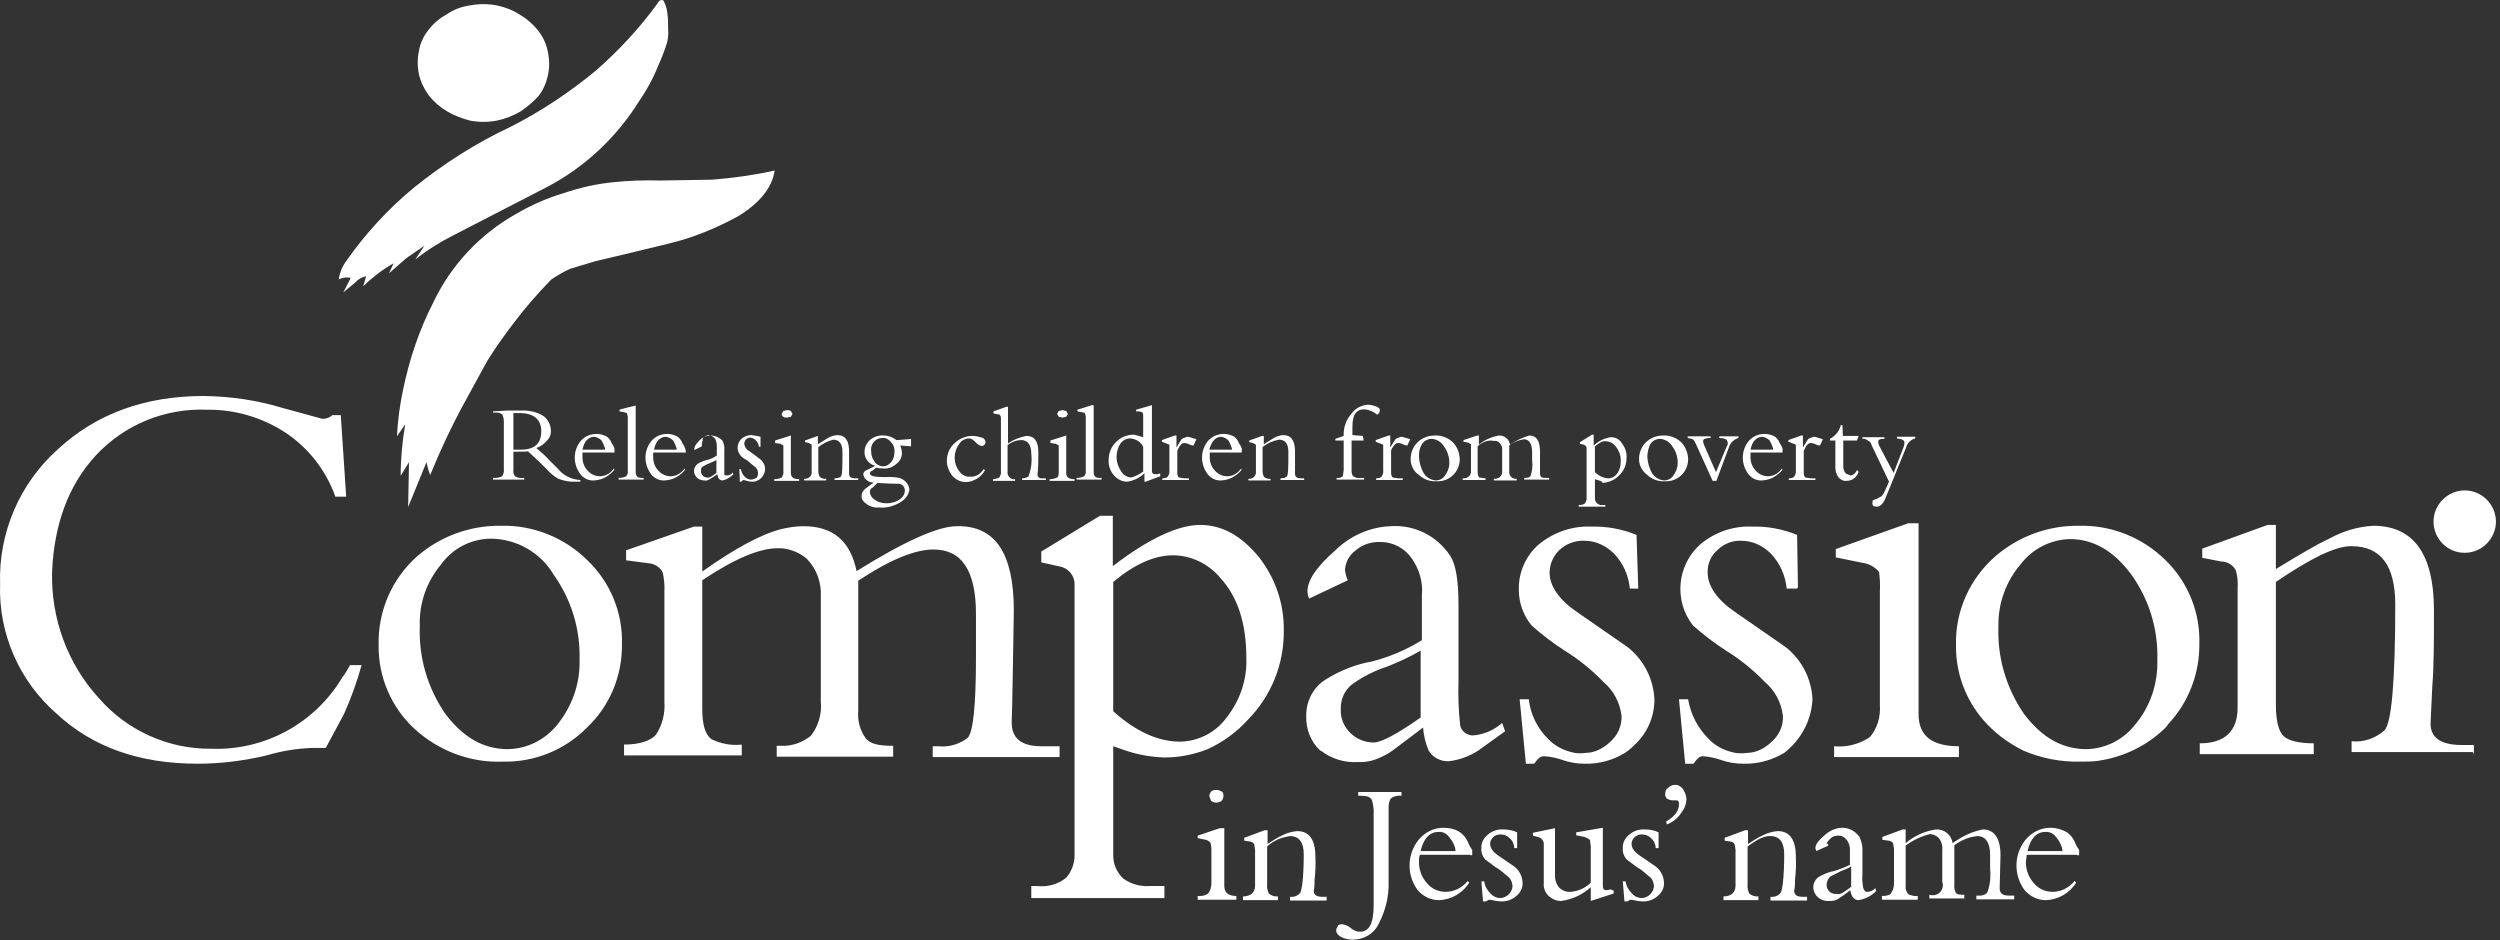
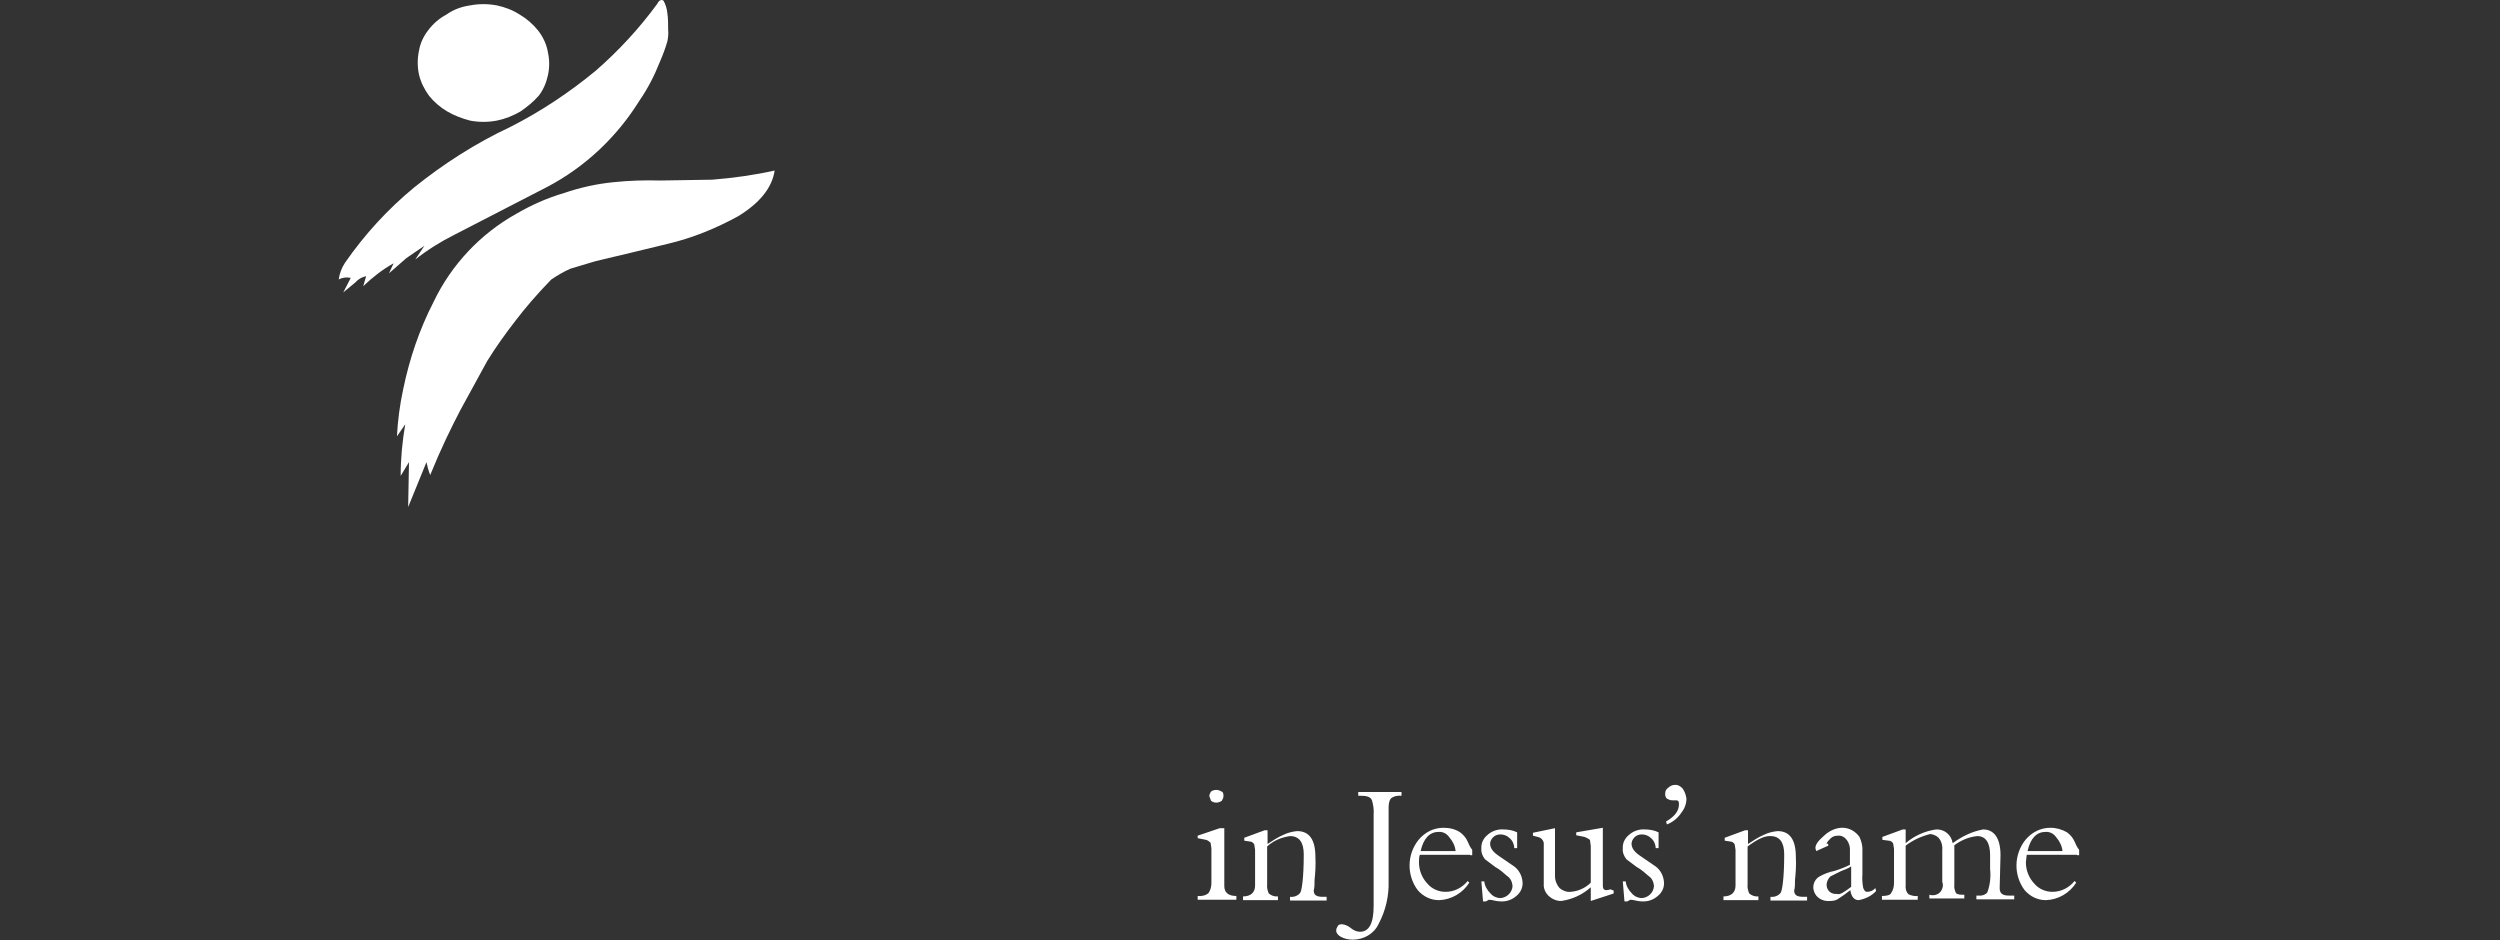
<svg xmlns="http://www.w3.org/2000/svg" width="601" height="226" viewBox="0 0 601 226" fill="none">
  <rect x="0" y="0" width="601" height="226" fill="#333333" stroke="none" />
  <path d="M420.122 203.496V212.596C420.022 213.396 420.222 214.096 420.522 214.796C421.122 215.296 421.922 215.596 422.722 215.496V216.396H414.322V215.496C416.122 215.496 417.222 214.596 417.222 212.896V204.296L417.022 202.996C416.822 202.596 416.422 202.296 415.922 202.296L414.622 202.096V201.396L419.522 199.596H420.222V202.896C421.422 202.096 422.622 201.296 424.022 200.696C425.022 200.196 426.222 199.896 427.322 199.796C430.222 199.796 431.722 201.796 431.722 205.996C431.822 207.796 431.722 209.696 431.522 211.496C431.522 212.396 431.522 213.296 431.322 214.096C431.322 215.196 432.022 215.596 433.522 215.596H434.422V216.496H425.622V215.596C426.522 215.696 427.422 215.396 428.022 214.696C428.422 214.296 428.922 211.196 428.922 205.396C428.922 202.496 427.822 200.996 425.622 200.996C424.322 200.896 422.522 201.696 420.122 203.496ZM439.522 203.296L436.622 204.596L436.422 203.896C436.422 202.996 437.122 202.096 438.622 200.796C439.722 199.796 441.122 199.096 442.622 198.996C444.422 198.896 446.022 199.796 447.022 201.196C447.522 202.296 447.822 203.496 447.722 204.696V210.196C447.622 211.296 447.722 212.396 447.922 213.496C448.122 213.896 448.322 214.396 448.822 214.396C449.622 214.396 450.322 214.096 450.822 213.496L451.022 214.196C449.922 215.396 448.422 216.096 446.822 216.396C445.722 216.396 445.022 215.496 444.822 213.996C443.822 214.796 442.822 215.496 441.722 216.196C441.222 216.496 440.522 216.596 439.922 216.596C438.922 216.696 437.822 216.396 437.022 215.696C436.322 215.096 435.922 214.196 435.922 213.296C435.922 212.196 436.522 211.196 437.422 210.696C438.522 210.096 439.722 209.596 440.922 209.396C442.222 208.996 443.522 208.496 444.722 207.896V204.596C444.822 203.696 444.522 202.696 444.022 201.996C443.522 201.296 442.722 200.796 441.822 200.896C441.122 200.896 440.522 201.096 440.022 201.596C439.622 201.996 439.122 202.496 439.122 202.896C439.522 202.596 439.522 203.096 439.522 203.296ZM445.022 213.196V208.296C444.222 208.796 443.422 209.096 442.622 209.396L440.022 210.696C439.522 211.196 439.222 211.796 439.122 212.496C439.022 213.696 439.822 214.796 441.122 214.896C441.322 214.896 441.422 214.896 441.622 214.896C442.222 215.196 443.322 214.496 445.022 213.196ZM458.122 203.296V212.796C458.022 213.596 458.222 214.396 458.822 214.996C459.522 215.296 460.222 215.496 461.022 215.396V216.296H452.422V215.396C453.522 215.396 454.422 215.196 454.622 214.696C455.122 213.996 455.322 213.096 455.322 212.296V204.096L455.122 202.796C454.922 202.396 454.522 202.096 454.022 202.096L452.522 201.896V201.196L457.422 199.396H458.122V202.696C460.222 200.896 462.722 199.796 465.422 199.396C467.422 199.296 469.122 200.696 469.422 202.696C471.622 201.096 474.022 199.896 476.722 199.396C479.322 199.396 480.922 201.396 480.922 205.596L480.722 213.496C480.722 214.796 481.422 215.296 482.922 215.296H484.222V216.196H475.122V215.296H475.522C476.322 215.396 477.122 215.196 477.722 214.596C478.422 212.796 478.622 210.796 478.422 208.896V205.596C478.422 202.496 477.322 200.996 475.322 200.996C473.322 201.196 471.422 201.996 469.822 203.196V212.696C469.722 213.396 469.922 214.096 470.222 214.696C470.622 215.096 471.322 215.096 472.222 215.096V215.996H463.822V215.096C465.122 215.496 466.522 214.896 466.922 213.596C467.122 213.096 467.122 212.496 466.922 211.996V204.296C467.022 203.296 466.722 202.196 466.022 201.396C465.522 200.896 464.822 200.596 464.022 200.496C461.722 201.096 459.822 201.996 458.122 203.296ZM499.322 205.496H487.222L487.022 207.296C487.022 209.196 487.722 210.996 489.022 212.396C490.122 213.696 491.722 214.396 493.422 214.396C495.522 214.396 497.422 213.396 498.722 211.796L499.122 212.196C497.522 214.696 494.822 216.296 491.822 216.396C489.822 216.396 488.022 215.496 486.722 213.996C484.022 210.396 484.122 205.396 486.922 201.896C488.422 200.096 490.522 198.996 492.922 198.996C494.322 198.996 495.722 199.396 496.922 200.096C497.722 200.696 498.322 201.396 498.722 202.296C499.022 202.996 499.322 203.696 499.822 204.296V205.596H499.322V205.496ZM487.422 204.596H495.822C495.722 203.396 495.122 202.196 494.322 201.296C493.722 200.396 492.722 199.896 491.722 199.996C489.622 199.996 488.122 201.496 487.422 204.596ZM294.322 199.096V212.996C294.322 214.496 295.222 215.396 297.222 215.396V216.296H287.922V215.396C288.822 215.496 289.822 215.296 290.522 214.696C291.022 213.996 291.222 213.096 291.222 212.296V203.896L291.022 202.596C290.722 202.296 290.322 201.996 289.922 201.896L287.922 201.496V200.896L293.222 199.096H294.322ZM290.722 191.396C290.722 190.996 290.922 190.596 291.122 190.296C291.522 189.996 291.922 189.896 292.422 189.896C292.922 189.896 293.322 190.096 293.722 190.296C294.122 190.496 294.122 190.996 294.122 191.396C294.122 191.796 293.922 192.196 293.722 192.496C292.922 193.096 291.822 193.096 291.122 192.496L290.722 191.396ZM304.622 203.496V212.596C304.522 213.396 304.722 214.096 305.022 214.796C305.622 215.296 306.422 215.596 307.222 215.496V216.396H298.822V215.496C300.622 215.496 301.722 214.596 301.722 212.896V204.296L301.522 202.996C301.322 202.596 300.922 202.296 300.422 202.296L299.122 202.096V201.396L304.022 199.596H304.722V202.896C305.922 202.096 307.122 201.296 308.522 200.696C309.522 200.196 310.722 199.896 311.822 199.796C314.722 199.796 316.222 201.796 316.222 205.996C316.322 207.796 316.222 209.696 316.022 211.496C316.022 212.396 316.022 213.296 315.822 214.096C315.822 215.196 316.522 215.596 318.022 215.596H318.922V216.496H310.122V215.596C311.022 215.696 311.922 215.396 312.522 214.696C312.922 214.296 313.422 211.196 313.422 205.396C313.422 202.496 312.322 200.996 310.122 200.996C308.022 201.296 306.122 202.096 304.622 203.496ZM333.822 194.196V211.896C333.922 215.396 333.122 218.896 331.422 222.096C330.322 224.496 327.822 225.896 325.222 225.896C324.222 225.896 323.222 225.696 322.322 225.196C321.622 224.796 321.222 224.296 321.222 223.696C321.222 223.296 321.422 222.896 321.622 222.596C321.822 222.196 322.322 222.196 322.722 222.196C323.422 222.296 324.122 222.596 324.722 223.096C325.322 223.596 326.122 223.996 326.922 223.996C329.122 223.996 330.222 221.996 330.222 217.796V195.696C330.322 194.596 330.122 193.496 329.822 192.396C329.422 191.496 328.522 191.296 326.922 191.296H326.522V190.396H336.922V191.296C336.022 191.196 335.022 191.396 334.322 191.996C333.922 192.596 333.822 193.396 333.822 194.196ZM353.422 205.496H341.322C341.122 206.096 341.122 206.696 341.122 207.296C341.122 209.196 341.822 210.996 343.122 212.396C344.222 213.696 345.822 214.396 347.522 214.396C349.622 214.396 351.522 213.396 352.822 211.796L353.222 212.196C351.622 214.696 348.922 216.296 345.922 216.396C343.922 216.396 342.122 215.496 340.822 213.996C338.122 210.396 338.222 205.396 341.022 201.896C342.522 200.096 344.622 198.996 347.022 198.996C348.422 198.996 349.822 199.296 351.022 200.096C351.822 200.696 352.422 201.396 352.822 202.296C353.122 202.996 353.422 203.696 353.922 204.296V205.596H353.422V205.496ZM341.522 204.596H349.922C349.822 203.396 349.222 202.196 348.422 201.296C347.822 200.396 346.822 199.896 345.822 199.996C343.722 199.996 342.222 201.496 341.522 204.596ZM356.122 211.896H356.822C356.922 212.996 357.522 213.996 358.322 214.796C358.922 215.496 359.822 215.896 360.722 215.896C362.222 215.796 363.522 214.596 363.622 212.996C363.522 211.996 363.122 211.096 362.322 210.596C361.422 209.796 360.522 208.996 359.422 208.396L357.022 206.596C356.422 205.896 356.022 204.896 356.122 203.996C356.022 202.696 356.622 201.496 357.622 200.696C358.622 199.796 360.022 199.296 361.422 199.396C362.522 199.396 363.722 199.596 364.722 200.096V203.896H364.022C364.022 202.996 363.622 202.096 362.922 201.496C362.322 200.896 361.522 200.596 360.722 200.596C360.022 200.596 359.422 200.796 358.922 201.296C358.522 201.696 358.222 202.296 358.222 202.796C358.222 203.896 358.922 204.796 360.222 205.696L364.022 208.296C365.222 209.196 365.922 210.596 366.022 212.096C366.122 213.396 365.522 214.596 364.522 215.396C363.522 216.296 362.122 216.796 360.722 216.696C360.222 216.696 359.722 216.596 359.222 216.496C358.822 216.396 358.322 216.296 357.922 216.296L357.222 216.696H356.522L356.122 211.896ZM387.922 214.096V214.796L382.422 216.596V213.296C380.422 215.096 378.022 216.196 375.322 216.596C374.222 216.596 373.222 216.196 372.422 215.496C371.522 214.696 371.022 213.596 371.122 212.396V203.096C371.222 202.296 370.722 201.596 370.022 201.296L368.522 200.896V200.196L373.822 199.096V210.596C373.822 211.696 374.222 212.696 374.922 213.496C375.622 214.096 376.622 214.496 377.522 214.396C379.322 214.296 381.122 213.496 382.422 212.196V203.396L382.222 201.896C381.822 201.596 381.422 201.396 380.922 201.196L378.922 200.796V200.096L385.322 198.996V212.896C385.322 213.596 385.522 213.996 386.222 213.996C386.522 213.996 386.822 213.896 387.122 213.796L387.922 214.096ZM390.122 211.896H390.822C390.922 212.996 391.522 213.996 392.322 214.796C392.922 215.496 393.822 215.896 394.722 215.896C396.222 215.796 397.522 214.596 397.622 212.996C397.522 211.996 397.122 211.096 396.322 210.596C395.422 209.796 394.522 208.996 393.422 208.396L391.022 206.596C390.422 205.896 390.022 204.896 390.122 203.996C390.022 202.696 390.622 201.496 391.622 200.696C392.622 199.796 394.022 199.296 395.422 199.396C396.522 199.396 397.722 199.596 398.722 200.096V203.896H398.022C398.022 202.996 397.622 202.096 396.922 201.496C396.322 200.896 395.522 200.596 394.722 200.596C394.022 200.596 393.422 200.796 392.922 201.296C392.522 201.696 392.222 202.296 392.222 202.796C392.222 203.896 392.922 204.796 394.222 205.696L398.022 208.296C399.222 209.196 399.922 210.596 400.022 212.096C400.122 213.396 399.522 214.596 398.522 215.396C397.522 216.296 396.122 216.796 394.722 216.696C394.222 216.696 393.722 216.596 393.222 216.496C392.822 216.396 392.322 216.296 391.922 216.296L391.222 216.696H390.522L390.122 211.896ZM400.722 198.196L400.522 197.496C402.722 196.196 403.622 194.896 403.622 193.296C403.622 192.596 403.422 192.396 402.922 192.396H402.022C401.522 192.396 401.122 192.196 400.722 191.996C400.422 191.696 400.222 191.196 400.322 190.696C400.322 190.196 400.522 189.696 401.022 189.396C401.422 188.996 402.022 188.696 402.522 188.696C403.322 188.596 404.022 188.996 404.522 189.596C405.022 190.296 405.322 191.196 405.422 191.996C405.422 193.296 404.922 194.496 404.122 195.496C403.222 196.796 402.022 197.696 400.722 198.196ZM124.122 51.396C115.522 56.196 108.522 63.596 104.222 72.597C100.822 79.197 98.422 86.296 96.922 93.597C96.122 97.296 95.622 101.096 95.422 104.896L97.422 101.996C96.722 106.096 96.322 110.196 96.322 114.396L98.322 111.096L98.122 121.896L102.522 111.096C102.722 112.096 103.022 113.196 103.422 114.196C106.022 107.796 108.522 102.696 110.722 98.496L117.122 86.796C119.222 83.396 121.522 80.197 123.922 77.097C126.122 74.197 129.022 70.796 132.522 67.196C134.022 66.196 135.522 65.296 137.122 64.597L143.122 62.796L151.522 60.796L160.622 58.596C166.522 57.197 172.122 54.896 177.422 51.996C182.522 48.896 185.622 45.196 186.222 40.996C181.322 42.096 176.222 42.796 171.222 43.196L158.822 43.396C155.022 43.296 151.322 43.396 147.522 43.796C143.422 44.196 139.422 45.096 135.622 46.396C131.522 47.596 127.722 49.296 124.122 51.396ZM102.022 59.096L99.822 62.396C102.722 60.096 105.922 58.096 109.322 56.396L131.622 44.896C140.722 40.096 148.322 32.896 153.722 24.196C155.722 21.296 157.322 18.196 158.622 14.896C159.322 13.296 159.922 11.696 160.422 9.996C160.622 9.096 160.722 8.096 160.622 7.096C160.622 5.796 160.622 4.396 160.422 3.096C160.322 2.096 160.022 1.096 159.522 0.196C159.122 -0.204 158.422 -0.004 158.022 0.896C153.722 6.796 148.722 12.196 143.222 16.996C136.922 22.196 130.022 26.796 122.722 30.496C114.422 34.396 106.722 39.296 99.522 45.096C93.222 50.296 87.622 56.396 82.922 63.196C82.122 64.396 81.622 65.796 81.422 67.196C82.322 66.696 83.322 66.596 84.322 66.796L82.522 70.296L85.422 67.896C86.122 67.096 87.022 66.596 88.022 66.396L87.322 68.796C89.522 66.696 91.922 64.796 94.622 63.296L93.522 65.696L97.522 62.196C97.422 62.196 102.022 59.096 102.022 59.096ZM102.922 7.296C101.822 8.696 101.022 10.396 100.722 12.196C100.322 14.096 100.322 16.096 100.722 17.896C101.122 19.696 102.022 21.496 103.122 22.996C104.322 24.496 105.822 25.796 107.522 26.796C109.222 27.796 111.122 28.496 113.022 28.996C115.122 29.396 117.322 29.396 119.422 28.996C121.422 28.596 123.422 27.796 125.122 26.796C126.722 25.696 128.222 24.496 129.522 22.996C130.622 21.596 131.322 19.896 131.722 18.096C132.122 16.296 132.122 14.396 131.722 12.596C131.422 10.696 130.522 8.796 129.322 7.296C128.122 5.796 126.622 4.496 124.922 3.496C123.222 2.396 121.322 1.696 119.422 1.296C117.322 0.896 115.122 0.896 113.022 1.296C110.922 1.596 109.022 2.296 107.322 3.496C105.622 4.396 104.122 5.696 102.922 7.296Z" fill="white" />
-   <path d="M123.422 108.596V112.996C123.322 113.596 123.522 114.096 123.822 114.496C124.322 114.796 124.922 114.996 125.622 114.896H126.022V115.296H118.522V114.896H118.922C119.522 114.896 120.122 114.796 120.722 114.496C121.022 113.996 121.222 113.396 121.122 112.696V101.396C121.122 100.796 121.022 100.196 120.722 99.597C120.222 99.296 119.722 99.096 119.222 99.196H118.522V98.896L121.822 98.696H125.122C127.022 98.596 129.022 98.996 130.622 99.996C131.722 100.796 132.322 101.996 132.422 103.296C132.522 104.296 132.222 105.196 131.522 105.896C130.822 106.696 129.922 107.396 128.922 107.696C130.022 108.596 131.022 109.496 132.022 110.596L134.222 112.796C135.522 114.396 137.522 115.296 139.522 115.396V115.796H138.422C137.022 115.896 135.522 115.596 134.222 115.096C133.122 114.496 132.122 113.596 131.322 112.696L129.522 110.896L126.922 108.496C126.922 108.596 123.422 108.596 123.422 108.596ZM123.422 99.296V108.096H125.222C128.522 108.096 130.122 106.596 130.122 103.696C130.122 100.796 128.322 99.296 124.822 99.296H123.422ZM147.722 108.796H140.022V109.896C140.022 111.096 140.422 112.296 141.322 113.196C142.022 113.996 143.122 114.496 144.222 114.496C145.522 114.496 146.722 113.796 147.522 112.696L147.722 112.896C146.522 114.396 144.822 115.396 142.822 115.496C141.522 115.596 140.322 114.996 139.522 113.996C137.722 111.596 137.722 108.396 139.522 106.096C141.122 104.196 143.822 103.796 145.922 104.996C146.422 105.396 146.822 105.896 147.022 106.496C147.322 106.896 147.522 107.296 147.722 107.796C147.722 107.896 147.722 108.796 147.722 108.796ZM140.022 108.096H145.522C145.322 107.296 145.022 106.596 144.622 105.896C144.122 105.396 143.522 105.096 142.822 104.996C141.322 105.096 140.422 106.196 140.022 108.096ZM152.822 97.496V113.396C152.822 114.496 153.222 114.896 154.322 114.896H154.722V115.296H148.722V114.896C149.322 114.896 149.922 114.796 150.522 114.496C150.822 114.096 151.022 113.696 150.922 113.196V100.196L150.722 99.296L150.022 99.097L148.922 98.896V98.496C149.022 98.396 152.822 97.496 152.822 97.496ZM164.922 108.796H157.022V109.896C157.022 111.096 157.422 112.296 158.322 113.196C159.022 113.996 160.122 114.496 161.222 114.496C162.522 114.496 163.722 113.796 164.522 112.696L164.722 112.896C163.522 114.396 161.822 115.396 159.822 115.496C158.522 115.596 157.322 114.996 156.522 113.996C154.722 111.596 154.722 108.396 156.522 106.096C158.122 104.196 160.822 103.796 162.922 104.996C163.422 105.396 163.822 105.896 164.022 106.496C164.322 106.896 164.522 107.296 164.722 107.796C164.722 107.896 164.922 108.796 164.922 108.796ZM157.222 108.096H162.722C162.522 107.296 162.222 106.596 161.822 105.896C161.322 105.396 160.722 105.096 160.022 104.996C158.522 105.096 157.622 106.196 157.222 108.096ZM168.722 107.296L166.922 108.196V107.796C166.922 107.396 167.322 106.696 168.222 105.796C168.922 105.096 169.822 104.696 170.822 104.696C171.922 104.696 173.022 105.196 173.722 105.996C174.022 106.696 174.222 107.396 174.122 108.196V113.896C174.122 114.296 174.322 114.296 174.822 114.296C175.322 114.296 175.822 113.996 176.122 113.596L176.322 113.996C175.622 114.696 174.722 115.296 173.722 115.496C173.022 115.496 172.622 115.096 172.422 113.996C171.822 114.496 171.122 114.896 170.422 115.296C170.122 115.496 169.722 115.596 169.322 115.496C168.622 115.496 168.022 115.296 167.522 114.796C166.622 113.896 166.622 112.496 167.522 111.696C167.622 111.596 167.622 111.596 167.722 111.496C168.422 111.096 169.122 110.796 169.922 110.596C170.822 110.396 171.622 109.996 172.322 109.496V107.296C172.322 106.696 172.222 106.096 171.922 105.496C171.522 104.996 171.022 104.696 170.422 104.596C170.022 104.596 169.622 104.796 169.322 104.996C169.022 105.196 168.822 105.496 168.922 105.896C168.722 106.496 168.722 106.896 168.722 107.296ZM172.222 113.696V110.596C171.722 110.896 171.222 111.096 170.722 111.296C170.122 111.496 169.522 111.796 168.922 112.196C168.522 112.396 168.522 112.896 168.522 113.296C168.522 114.196 169.222 114.796 170.022 114.796C170.422 114.996 171.122 114.496 172.222 113.696ZM177.722 112.796H178.122C178.222 113.496 178.522 114.096 179.022 114.596C179.422 114.996 180.022 115.296 180.522 115.296C181.022 115.296 181.422 115.096 181.822 114.896C182.222 114.496 182.222 114.196 182.222 113.596C182.222 112.996 181.822 112.396 181.322 112.096L179.522 110.596C178.922 110.296 178.422 109.996 178.022 109.496C177.622 108.996 177.322 108.396 177.322 107.696C177.322 106.896 177.622 106.096 178.222 105.496C178.922 104.896 179.722 104.596 180.622 104.596C181.422 104.696 182.122 104.796 182.822 104.996V107.396H182.422C182.422 106.796 182.122 106.296 181.722 105.896C181.422 105.496 180.922 105.296 180.422 105.196C179.522 105.196 178.922 105.896 178.922 106.696C179.022 107.496 179.522 108.196 180.222 108.496L182.622 110.296C183.422 110.896 183.922 111.796 183.922 112.696C183.922 113.496 183.622 114.296 183.022 114.896C182.422 115.496 181.522 115.896 180.622 115.796C180.222 115.796 179.822 115.696 179.522 115.596C179.222 115.496 178.922 115.396 178.622 115.396L178.222 115.796H177.822C177.922 115.596 177.722 112.796 177.722 112.796ZM190.122 104.596V113.696C190.122 114.796 190.822 115.196 192.122 115.196V115.596H186.122V115.196C186.722 115.196 187.322 115.096 187.922 114.796C188.222 114.296 188.422 113.796 188.322 113.296V107.096L187.622 106.696L186.322 106.496V105.896L189.822 104.796H190.022V104.596H190.122ZM187.922 99.496L188.322 98.796L189.222 98.597C189.522 98.597 189.822 98.596 190.122 98.796L190.522 99.496L190.122 100.196L189.222 100.396C188.922 100.396 188.622 100.396 188.322 100.196C187.922 99.996 187.922 99.796 187.922 99.496ZM196.722 107.496V113.196C196.722 113.696 196.822 114.296 197.122 114.696C197.522 114.996 198.122 115.196 198.622 115.096V115.496H193.322V115.096C194.122 115.196 194.922 114.696 195.122 113.796C195.122 113.596 195.122 113.496 195.122 113.296V106.896L194.422 106.496L193.522 106.296V105.896L196.622 104.796V106.796L199.022 105.296C199.722 104.896 200.422 104.696 201.222 104.596C203.222 104.596 204.122 105.896 204.122 108.596V113.896C204.122 114.596 204.522 114.996 205.622 114.996H206.322V115.396H200.622V114.996C201.122 114.996 201.722 114.896 202.122 114.596C202.522 114.196 202.522 112.196 202.522 108.596C202.522 106.796 201.822 105.696 200.322 105.696C199.122 105.996 197.822 106.596 196.722 107.496ZM219.022 105.496V107.296L216.422 107.096C216.622 107.696 216.822 108.296 216.822 108.896C216.822 109.996 216.322 110.896 215.522 111.496C214.522 112.396 213.322 112.796 212.022 112.596C211.522 112.596 211.122 112.596 210.722 112.396C210.422 112.596 210.122 112.796 209.822 113.096C209.422 113.196 209.122 113.496 209.122 113.796C209.122 114.496 210.422 114.696 212.922 114.696C214.022 114.596 215.122 114.696 216.222 114.896C216.822 115.096 217.322 115.396 217.722 115.796C218.222 116.296 218.522 116.896 218.622 117.596C218.522 118.796 217.822 119.796 216.822 120.496C215.222 121.596 213.222 122.196 211.322 121.996C210.222 122.096 209.122 121.796 208.222 121.096C207.622 120.696 207.122 120.096 207.122 119.296C207.122 118.596 207.422 117.996 208.022 117.496L210.022 115.996C209.322 115.996 208.722 115.796 208.222 115.296C207.822 114.996 207.622 114.496 207.522 113.996C207.522 113.596 207.922 113.096 208.622 112.896L210.422 111.996C208.922 111.596 207.822 110.296 207.822 108.696C207.822 107.596 208.322 106.496 209.122 105.796C210.022 104.996 211.222 104.596 212.422 104.696C213.522 104.696 214.622 105.096 215.522 105.796C216.622 105.696 217.822 105.696 219.022 105.496ZM215.022 108.796C215.122 107.796 214.822 106.896 214.122 106.196C213.622 105.596 212.922 105.196 212.122 105.296C211.422 105.296 210.822 105.496 210.322 105.996C209.622 106.596 209.322 107.496 209.422 108.396C209.422 109.296 209.622 110.096 210.122 110.796C210.522 111.596 211.422 112.096 212.322 112.096C213.022 112.096 213.622 111.796 214.122 111.196C214.722 110.596 215.022 109.696 215.022 108.796ZM209.122 118.296C209.122 118.996 209.622 119.696 210.222 120.096C211.022 120.696 212.022 120.996 213.122 120.996C214.222 120.996 215.322 120.696 216.222 120.096C217.022 119.596 217.522 118.796 217.522 117.896C217.522 116.996 216.822 116.296 216.022 116.296C215.922 116.296 215.822 116.296 215.822 116.296C214.222 116.296 212.622 116.196 210.922 116.096L209.822 117.196C209.322 117.396 209.122 117.796 209.122 118.296ZM236.422 112.796L236.822 112.996C235.922 114.696 234.122 115.796 232.222 115.896C230.822 115.896 229.522 115.196 228.722 114.096C228.022 113.096 227.622 111.996 227.622 110.796C227.622 109.196 228.222 107.696 229.422 106.596C230.622 105.396 232.222 104.796 233.822 104.796C234.622 104.796 235.322 104.996 236.022 105.196C236.522 105.296 236.922 105.796 236.922 106.296C236.922 106.796 236.522 107.196 236.022 107.196C235.622 107.196 235.122 106.996 234.522 106.296C233.822 105.596 233.422 105.396 233.022 105.396C232.022 105.396 231.122 105.896 230.622 106.696C229.122 108.696 229.122 111.396 230.622 113.296C231.222 114.196 232.222 114.696 233.222 114.596C234.522 114.696 235.722 113.996 236.422 112.796ZM242.222 106.996V113.396C242.122 114.196 242.622 114.996 243.522 115.196C243.722 115.196 243.822 115.196 244.022 115.196V115.596H238.722V115.196C239.222 115.196 239.822 114.996 240.222 114.796C240.522 114.296 240.722 113.796 240.622 113.296V100.496C240.622 100.096 240.422 99.597 239.922 99.597L238.822 99.396V98.896L241.922 97.796H242.322V106.596C243.622 105.696 245.122 105.096 246.722 104.796C248.722 104.796 249.622 106.096 249.622 108.796C249.622 110.596 249.622 112.296 249.422 114.096C249.422 114.496 249.622 114.796 250.122 114.996H251.422V115.396H245.722V114.996C246.222 114.996 246.822 114.796 247.222 114.596C247.922 112.796 248.122 110.896 247.922 109.096C247.922 106.896 247.022 105.796 245.522 105.796C244.322 105.796 243.122 106.296 242.222 106.996ZM256.322 104.596V113.696C256.322 114.796 257.022 115.196 258.322 115.196V115.596H252.322V115.196C252.922 115.196 253.522 115.096 254.122 114.796C254.522 114.596 254.522 113.896 254.522 113.296V107.096L253.822 106.696L252.522 106.496V105.896L256.022 104.796H256.222V104.596H256.322ZM254.122 99.496L254.522 98.796L255.422 98.597L256.322 98.796L256.722 99.496L256.322 100.196L255.422 100.396L254.522 100.196L254.122 99.496ZM262.922 97.496V113.396C262.922 114.496 263.322 114.896 264.422 114.896H264.822V115.296H258.822V114.896C259.422 114.896 260.022 114.796 260.622 114.496C260.922 114.096 261.122 113.696 261.022 113.196V100.196L260.822 99.296L260.122 99.097L259.022 98.896V98.496L262.522 97.396C262.722 97.296 262.922 97.496 262.922 97.496ZM274.822 105.096V99.796C274.822 99.596 274.722 99.296 274.622 99.097C274.422 99.097 274.122 98.996 273.922 98.896H273.122V98.496L276.922 97.396V113.096C276.922 113.796 277.122 113.996 277.822 113.996H278.222L278.922 113.796V114.496L275.422 115.796H275.122V113.796C273.922 114.896 272.522 115.596 270.922 115.796C269.722 115.796 268.622 115.196 267.822 114.296C266.922 113.296 266.422 111.896 266.522 110.496C266.522 107.196 269.222 104.496 272.522 104.496C272.422 104.396 274.822 105.096 274.822 105.096ZM274.822 113.396V107.396C274.222 106.196 273.022 105.496 271.722 105.396C270.722 105.396 269.822 105.896 269.322 106.696C268.722 107.596 268.422 108.696 268.422 109.796C268.422 111.096 268.822 112.296 269.522 113.296C270.022 114.196 270.922 114.696 271.922 114.796C273.022 114.496 273.922 113.996 274.822 113.396ZM283.022 108.396V113.696C283.022 114.096 283.122 114.496 283.422 114.796L284.722 114.996H285.822V115.396H279.422V114.996C279.922 114.996 280.422 114.896 280.722 114.596C281.022 114.096 281.222 113.596 281.122 113.096V106.896L279.322 106.196V105.796L282.422 104.696H282.822V107.596C283.522 106.496 283.922 105.596 284.322 105.396L285.422 104.996C285.722 104.996 286.022 105.096 286.322 105.196C286.822 105.296 287.222 105.496 287.622 105.596L286.922 107.096C286.422 107.096 286.022 106.896 285.622 106.696C285.322 106.596 285.022 106.496 284.722 106.496C284.322 106.496 284.022 106.696 283.622 107.196C283.522 107.396 283.222 107.896 283.022 108.396ZM298.522 108.796H290.822V109.896C290.822 111.096 291.222 112.296 292.122 113.196C292.822 113.996 293.922 114.496 295.022 114.496C296.322 114.496 297.522 113.796 298.322 112.696L298.522 112.896C297.322 114.396 295.622 115.396 293.622 115.496C292.322 115.596 291.122 114.996 290.322 113.996C288.522 111.596 288.522 108.396 290.322 106.096C291.922 104.196 294.622 103.796 296.722 104.996C297.222 105.396 297.622 105.896 297.822 106.496C298.122 106.896 298.322 107.296 298.522 107.796V108.796ZM290.722 108.096H296.222C296.022 107.296 295.722 106.596 295.322 105.896C294.822 105.396 294.222 105.096 293.522 104.996C292.122 105.096 291.222 106.196 290.722 108.096ZM303.522 107.496V113.196C303.522 113.696 303.622 114.296 303.922 114.696C304.322 114.996 304.922 115.196 305.422 115.096V115.496H300.122V115.096C300.922 115.196 301.722 114.696 301.922 113.796C301.922 113.596 301.922 113.496 301.922 113.296V106.896L301.222 106.496L300.322 106.296V105.896L303.422 104.796H303.822V106.796L306.222 105.296C306.922 104.896 307.622 104.696 308.422 104.596C310.422 104.596 311.322 105.896 311.322 108.596V113.896C311.322 114.596 311.722 114.996 312.822 114.996H313.522V115.396H307.822V114.996C308.322 114.996 308.922 114.896 309.322 114.596C309.722 114.196 309.722 112.196 309.722 108.596C309.722 106.796 309.022 105.696 307.522 105.696C306.222 105.896 304.722 106.496 303.522 107.496ZM327.622 104.796L327.822 105.896H324.922V113.196C324.922 113.696 325.022 114.196 325.322 114.496C325.822 114.796 326.322 114.996 326.822 114.896H327.922V115.296H321.322V114.896C321.922 114.996 322.422 114.796 322.822 114.496L323.022 112.996V105.896H321.022V105.496L323.022 104.796C322.922 102.796 323.622 100.796 325.022 99.296C325.922 98.096 327.322 97.396 328.822 97.296C329.522 97.296 330.222 97.496 330.822 97.696C331.222 97.896 331.722 98.097 331.722 98.597C331.722 98.796 331.622 99.096 331.522 99.296L331.122 99.696C330.222 98.996 329.122 98.496 328.022 98.396C326.022 98.396 325.122 99.697 325.122 102.596V104.596L327.622 104.796ZM339.122 110.396C339.122 108.796 339.722 107.296 340.922 106.196C342.022 105.196 343.422 104.696 344.922 104.696C346.422 104.596 348.022 105.196 349.122 106.196C350.222 107.196 350.822 108.696 350.922 110.196C351.022 113.096 348.822 115.596 345.822 115.696C345.622 115.696 345.522 115.696 345.322 115.696C343.722 115.796 342.222 115.196 341.122 114.196C339.822 113.296 339.122 111.896 339.122 110.396ZM341.122 109.496C341.122 110.996 341.522 112.396 342.222 113.696C342.822 114.696 343.922 115.396 345.122 115.496C346.022 115.496 346.822 115.096 347.322 114.396C348.022 113.496 348.422 112.396 348.422 111.296C348.422 109.896 348.022 108.496 347.122 107.296C346.522 106.296 345.422 105.596 344.222 105.496C343.222 105.496 342.322 105.996 341.822 106.796C341.322 107.596 341.122 108.496 341.122 109.496ZM355.222 107.296V113.496C355.222 113.996 355.322 114.496 355.622 114.796L357.122 114.996V115.396H351.622V114.996C352.622 115.096 353.522 114.496 353.622 113.496C353.622 113.296 353.622 113.196 353.622 112.996V106.796L352.922 106.396L351.822 106.196V105.796L355.122 104.696H355.522V106.896C356.922 105.696 358.622 104.996 360.422 104.696C361.722 104.696 362.822 105.596 363.022 106.896C364.422 105.896 366.022 105.196 367.622 104.696C369.422 104.696 370.222 105.996 370.222 108.696V113.796C370.222 114.696 370.622 114.896 371.522 114.896H372.422V115.296H366.422V114.896H366.622C367.122 114.896 367.622 114.796 367.922 114.496C368.322 113.296 368.522 111.996 368.322 110.696V108.696C368.322 106.696 367.622 105.596 366.322 105.596C365.022 105.796 363.822 106.296 362.822 107.096V113.296C362.722 114.096 363.222 114.896 364.122 115.096C364.322 115.096 364.422 115.096 364.622 115.096V115.496H359.122V115.096C360.122 115.196 361.022 114.596 361.122 113.596C361.122 113.396 361.122 113.296 361.122 113.096V108.196C361.222 107.496 360.922 106.896 360.422 106.396C360.122 106.096 359.622 105.896 359.122 105.996C357.922 105.696 356.322 106.196 355.222 107.296ZM383.422 115.196V119.596C383.322 120.396 383.822 121.196 384.722 121.396C384.922 121.396 385.022 121.396 385.222 121.396H385.922V121.796H379.522V121.396H379.722C380.222 121.396 380.722 121.296 381.022 120.996C381.322 120.496 381.522 119.996 381.422 119.496V107.796C381.422 107.396 381.222 107.096 380.722 106.896L379.822 106.696V106.296L382.722 104.496H383.122V107.096C384.322 105.996 385.722 105.296 387.322 105.096C388.422 105.096 389.422 105.696 389.922 106.596C390.722 107.596 391.122 108.896 391.022 110.096C391.022 111.696 390.422 113.196 389.222 114.296C388.222 115.396 386.722 115.996 385.222 116.096C385.222 115.596 384.522 115.596 383.422 115.196ZM383.422 107.296V113.496C384.222 114.296 385.322 114.896 386.522 114.996C387.422 114.996 388.222 114.596 388.722 113.896C389.322 113.096 389.622 112.096 389.622 110.996C389.722 109.596 389.222 108.296 388.322 107.196C387.722 106.496 386.922 106.096 386.122 106.096C385.422 105.896 384.522 106.396 383.422 107.296ZM394.022 110.396C394.022 108.796 394.622 107.296 395.822 106.196C396.922 105.196 398.322 104.696 399.822 104.696C401.322 104.596 402.922 105.196 404.022 106.196C405.122 107.196 405.722 108.696 405.822 110.196C405.922 113.096 403.722 115.596 400.722 115.696C400.522 115.696 400.422 115.696 400.222 115.696C398.622 115.796 397.122 115.196 396.022 114.196C394.822 113.296 394.022 111.896 394.022 110.396ZM396.022 109.496C396.022 110.996 396.422 112.396 397.122 113.696C397.722 114.696 398.822 115.396 400.022 115.496C400.922 115.496 401.722 115.096 402.222 114.396C402.922 113.496 403.322 112.396 403.322 111.296C403.322 109.896 402.922 108.496 402.022 107.296C401.422 106.296 400.322 105.596 399.122 105.496C398.122 105.496 397.222 105.996 396.722 106.796C396.322 107.596 396.122 108.496 396.022 109.496ZM412.622 115.596H411.722L407.722 106.796C407.322 105.896 407.022 105.496 406.622 105.496L405.722 105.296V104.896H411.222V105.296C410.122 105.296 409.422 105.496 409.422 105.996C409.422 106.296 409.522 106.596 409.622 106.896L412.522 113.496L415.122 107.296C415.322 106.996 415.422 106.696 415.322 106.396C415.322 105.696 414.622 105.296 413.322 105.296V104.896H417.922V105.296C416.922 105.596 416.122 106.296 415.722 107.296L412.622 115.596ZM428.522 108.796H420.822V109.896C420.822 111.096 421.222 112.296 422.122 113.196C422.822 113.996 423.922 114.496 425.022 114.496C426.322 114.496 427.522 113.796 428.322 112.696L428.522 112.896C427.322 114.396 425.622 115.396 423.622 115.496C422.322 115.596 421.122 114.996 420.322 113.996C418.522 111.596 418.522 108.396 420.322 106.096C421.922 104.196 424.622 103.796 426.722 104.996C427.222 105.396 427.622 105.896 427.822 106.496C428.122 106.896 428.322 107.296 428.522 107.796V108.796ZM420.822 108.096H426.322C426.122 107.296 425.822 106.596 425.422 105.896C424.922 105.396 424.322 105.096 423.622 104.996C422.122 105.096 421.222 106.196 420.822 108.096ZM433.622 108.396V113.696C433.622 114.096 433.722 114.496 434.022 114.796L435.322 114.996H436.422V115.396H430.022V114.996C430.522 114.996 431.022 114.896 431.322 114.596C431.622 114.096 431.822 113.596 431.722 113.096V106.896L429.922 106.196V105.796L433.022 104.696H433.422V107.596C434.122 106.496 434.522 105.596 434.922 105.396L436.022 104.996C436.322 104.996 436.622 105.096 436.922 105.196C437.422 105.296 437.822 105.496 438.222 105.596L437.522 107.096C437.022 107.096 436.622 106.896 436.222 106.696C435.922 106.596 435.622 106.496 435.322 106.496C434.922 106.496 434.622 106.696 434.222 107.196C434.122 107.396 433.822 107.896 433.622 108.396ZM443.022 104.796H446.822L446.422 105.896H443.122V112.096C443.122 112.796 443.322 113.396 443.822 113.896L444.922 114.296C445.322 114.296 446.022 113.896 446.422 112.996L446.822 113.396C446.422 114.696 445.322 115.596 443.922 115.596C443.122 115.696 442.422 115.296 441.922 114.696C441.522 114.096 441.222 113.296 441.222 112.496V105.896H439.922V105.496C441.222 104.796 442.222 103.596 442.522 102.196H442.922L443.022 104.796ZM455.222 113.696L457.422 107.996C457.622 107.496 457.822 106.996 457.822 106.496C457.822 105.796 457.422 105.596 456.022 105.396V104.996H460.422V105.396C459.322 105.696 458.522 106.496 458.222 107.596L453.622 118.896C452.922 120.896 452.122 121.796 451.222 121.796C450.322 121.796 450.122 121.596 450.122 120.896C450.122 120.196 450.322 120.196 451.022 119.996L452.322 119.296C452.722 118.896 453.022 118.296 453.222 117.796L454.122 115.796L449.922 106.996C449.822 106.496 449.522 106.096 449.022 105.896C448.622 105.596 448.222 105.396 447.722 105.496V105.096H453.022V105.496C451.922 105.496 451.522 105.696 451.522 106.196C451.522 106.496 451.622 106.796 451.722 107.096L455.222 113.696ZM334.422 108.396V113.696C334.422 114.096 334.522 114.496 334.822 114.796L336.122 114.996H337.222V115.396H330.822V114.996C331.322 114.996 331.822 114.896 332.122 114.596C332.422 114.096 332.622 113.596 332.522 113.096V106.896L330.722 106.196V105.796L333.822 104.696H334.222V107.596C334.922 106.496 335.322 105.596 335.722 105.396L336.822 104.996C337.122 104.996 337.422 105.096 337.722 105.196C338.222 105.296 338.622 105.496 339.022 105.596L338.322 107.096C337.822 107.096 337.422 106.896 337.022 106.696C336.722 106.596 336.422 106.496 336.122 106.496C335.722 106.496 335.422 106.696 335.022 107.196C334.922 107.496 334.422 107.896 334.422 108.396ZM23.022 109.496C29.922 102.096 39.622 98.096 49.722 98.496C56.522 98.396 63.222 100.396 68.922 104.196C74.322 107.896 78.422 113.196 80.622 119.396H83.222L81.922 99.796H79.922C79.222 100.396 78.422 100.696 77.522 100.696L68.022 98.097C61.822 96.197 55.422 95.296 49.022 95.196C34.922 95.196 23.222 99.396 13.922 107.996C4.722 116.196 -0.378 128.096 0.022 140.396C-0.378 152.296 4.622 163.696 13.522 171.496C22.322 179.696 33.622 183.596 47.522 183.596C53.122 183.596 58.622 182.896 64.122 181.596C67.822 180.496 71.522 179.896 75.422 179.796H78.322L82.722 171.596C84.422 167.796 85.822 163.896 86.922 159.896H84.122C83.622 160.896 83.022 161.896 82.322 162.796C75.722 173.896 63.622 180.496 50.722 179.996C40.422 180.096 30.522 175.596 23.822 167.896C16.222 159.596 12.222 148.696 12.522 137.396C13.022 126.196 16.322 116.796 23.022 109.496ZM254.822 136.196C256.922 136.596 258.422 138.496 258.322 140.596V205.696C258.322 207.596 257.622 209.496 256.322 210.996C254.322 212.596 251.822 213.296 249.222 212.996H247.922V215.896H279.922V212.996H276.622C274.322 213.196 271.922 212.596 270.022 211.196C268.522 209.796 267.622 207.796 267.622 205.696V179.396L270.222 180.296C273.322 181.396 276.622 181.996 279.922 182.096C283.522 182.096 287.022 181.396 290.322 180.096C294.022 178.396 297.322 175.996 300.022 172.996C305.622 167.296 308.722 159.596 308.622 151.596C308.722 145.196 306.622 138.996 302.622 133.896C298.422 128.796 293.822 126.196 288.522 126.196C283.222 126.196 276.122 129.496 267.522 136.096V123.996H264.422L250.322 132.596V135.196L254.822 136.196ZM281.922 133.496C286.422 133.496 290.622 135.596 293.422 138.996C297.622 143.596 299.622 149.996 299.622 158.196C299.822 163.296 298.122 168.296 295.022 172.296C292.422 175.996 288.222 178.196 283.722 178.296C278.422 178.296 273.122 175.896 267.622 170.996V139.896C272.622 135.696 277.522 133.496 281.922 133.496Z" fill="white" />
-   <path d="M243.722 146.796C243.722 133.096 239.322 126.296 230.022 126.496C225.622 126.496 217.622 129.996 205.922 137.296C204.422 129.996 200.222 126.496 193.122 126.496C191.322 126.496 189.522 126.796 187.822 127.196C182.722 128.496 176.322 132.096 168.822 137.396V126.596H166.822L150.522 132.296V134.696L155.822 135.396C157.322 135.496 158.622 136.296 159.322 137.596C159.622 139.096 159.822 140.696 159.722 142.196V168.696C159.922 171.496 159.222 174.296 157.722 176.596C156.422 178.096 153.722 178.996 150.022 178.996V181.596H178.322V178.996C175.822 179.296 173.322 178.796 171.022 177.696C169.522 176.596 168.822 174.196 168.822 170.396V139.496C176.722 134.196 182.722 131.796 186.922 131.796H187.822C190.122 131.996 192.322 132.896 194.022 134.396C196.322 136.796 197.522 140.096 197.322 143.496V168.696C197.622 171.596 196.722 174.596 194.922 176.896C192.922 178.496 190.422 179.396 187.822 179.296H186.722V181.896H214.722V179.296C211.422 179.296 209.222 178.896 208.122 177.496C206.722 175.596 206.122 173.196 206.322 170.896V139.596C214.022 134.496 220.022 132.096 224.422 132.096C231.222 132.096 234.622 137.196 234.622 147.596V158.196C234.622 169.696 233.922 176.096 232.622 177.396C230.622 178.896 228.122 179.696 225.522 179.396H224.222V181.996H254.722V179.396H250.322C245.422 179.396 243.022 177.396 243.222 173.196C243.322 172.996 243.722 146.796 243.722 146.796ZM141.122 134.596C135.622 129.196 128.122 126.196 120.422 126.396C113.022 126.296 105.922 128.896 100.322 133.696C94.222 139.096 90.822 146.896 91.022 155.096C90.922 162.696 94.022 169.996 99.622 175.196C105.422 180.496 113.022 183.396 120.822 183.096C128.422 183.296 135.822 180.296 141.122 174.896C146.622 169.696 149.622 162.396 149.522 154.796C149.722 147.296 146.722 139.896 141.122 134.596ZM133.122 138.196C137.322 144.096 139.522 151.196 139.322 158.496C139.522 164.296 137.522 169.896 133.822 174.396C130.922 177.896 126.722 179.996 122.122 180.096C116.122 180.096 111.322 177.196 107.122 171.696C102.822 165.496 100.622 158.096 100.922 150.496C100.722 145.096 102.522 139.896 106.022 135.696C108.822 131.796 113.322 129.496 118.122 129.496C124.322 129.596 130.022 132.896 133.122 138.196ZM594.722 181.696V179.096H591.822C586.722 179.096 584.122 177.296 584.322 173.596L584.722 164.996C585.122 160.096 585.122 153.996 585.122 146.696C585.122 133.196 580.222 126.396 570.522 126.396C566.822 126.596 563.222 127.696 559.922 129.496C557.522 130.596 553.322 132.996 547.122 136.796V126.196H545.122L529.422 131.896V134.096L534.022 134.996C535.522 134.996 536.922 135.896 537.522 137.196C537.922 138.596 538.022 140.096 537.922 141.596V170.096C537.922 175.796 534.822 178.696 528.822 178.696V181.296H556.222V178.696C552.422 178.696 550.022 177.996 548.922 176.896C547.822 175.796 547.122 173.396 547.122 169.396V139.896C555.522 134.196 561.422 131.296 565.222 131.296C572.322 131.296 575.822 135.896 575.822 145.396C575.822 163.696 574.922 173.896 573.222 175.596C571.022 177.496 568.222 178.496 565.322 178.196V180.796H594.422C594.722 180.996 594.722 181.696 594.722 181.696ZM521.222 135.296L520.522 134.596C515.022 129.196 507.522 126.196 499.822 126.396C492.422 126.296 485.322 128.896 479.722 133.696C473.522 139.096 470.022 146.896 470.222 155.096C470.122 162.696 473.222 169.996 478.822 175.196C481.122 177.396 483.722 179.096 486.522 180.496C490.822 182.296 495.322 183.196 500.022 183.096C501.522 183.096 503.022 183.096 504.422 182.896C510.522 181.996 516.122 179.296 520.522 174.996C520.822 174.696 521.022 174.396 521.222 174.096C526.122 168.896 528.822 161.896 528.722 154.696C528.922 147.496 526.222 140.496 521.222 135.296ZM497.622 129.596C503.322 129.596 508.222 132.496 512.422 138.196C516.622 144.096 518.822 151.196 518.622 158.496C518.822 164.296 516.922 169.996 513.122 174.396C510.322 177.896 506.122 179.996 501.622 180.096C495.622 180.096 490.822 177.196 486.622 171.696C482.322 165.496 480.122 158.096 480.422 150.496C480.322 145.096 482.222 139.796 485.722 135.696C488.522 131.996 492.922 129.696 497.622 129.596ZM458.722 125.796L441.322 131.996V133.996L447.722 135.296C449.322 135.496 450.722 136.296 451.722 137.496C451.922 138.996 452.022 140.596 451.922 142.096V169.496C452.122 172.296 451.322 175.096 449.522 177.196C447.022 178.896 443.922 179.696 440.922 179.396V181.996H470.922V179.396C464.322 179.396 461.222 176.796 461.222 171.696V125.796H458.722ZM432.222 140.996L432.022 128.596C428.622 127.196 424.922 126.496 421.222 126.596C416.722 126.396 412.322 127.896 408.822 130.796C403.122 135.796 402.322 144.496 407.022 150.396C409.522 152.596 412.122 154.596 414.922 156.396C418.322 158.496 421.422 160.996 424.222 163.896C426.722 165.996 428.222 168.896 428.622 172.096C428.722 174.596 427.622 176.896 425.722 178.496C424.422 179.696 422.822 180.596 421.122 180.896L418.922 181.096C418.222 181.096 417.422 181.096 416.722 180.896C414.422 180.396 412.322 179.296 410.722 177.596C408.122 174.996 406.422 171.696 405.822 168.096H403.622L405.122 183.596H407.122C408.022 182.296 408.622 181.796 409.322 181.796C410.822 181.896 412.322 182.196 413.722 182.696C415.422 183.296 417.222 183.596 419.022 183.596C422.522 183.696 425.922 182.796 428.922 180.996C432.922 177.896 435.422 173.296 435.722 168.196C435.522 163.296 433.222 158.696 429.322 155.596L416.922 146.996C412.722 144.096 410.522 140.796 410.522 137.696C410.422 135.596 411.322 133.496 412.922 132.196C414.422 130.696 416.522 129.896 418.622 129.996C421.322 129.996 423.822 131.196 425.722 133.096C427.922 135.396 429.222 138.396 429.522 141.496H431.922C432.222 141.496 432.222 140.996 432.222 140.996ZM393.822 140.996L393.422 128.596C390.022 127.196 386.322 126.496 382.622 126.596C378.022 126.396 373.622 127.896 370.022 130.796C366.822 133.496 365.022 137.596 365.122 141.796C365.122 144.896 366.222 147.996 368.222 150.396C370.722 152.596 373.322 154.596 376.122 156.396C379.522 158.496 382.622 160.996 385.422 163.896C387.922 165.996 389.422 168.896 389.822 172.096C389.922 174.596 388.822 176.896 386.922 178.496C385.622 179.696 384.022 180.596 382.322 180.896L380.122 181.096C379.422 181.096 378.822 181.096 378.122 180.896C375.822 180.396 373.722 179.296 372.122 177.596C369.522 174.996 367.922 171.696 367.522 168.096H365.322L366.822 183.596H368.822C369.722 182.296 370.322 181.796 371.222 181.796C372.722 181.896 374.222 182.196 375.622 182.696C377.322 183.296 379.122 183.596 380.922 183.596C384.322 183.696 387.722 182.796 390.622 180.996C391.422 180.496 392.122 179.896 392.822 179.196C395.922 176.396 397.722 172.396 397.722 168.196C397.522 163.296 395.222 158.696 391.322 155.596L378.922 146.996C374.722 144.096 372.522 140.796 372.522 137.696C372.522 135.596 373.422 133.596 374.922 132.196C376.522 130.696 378.722 129.896 380.922 129.996C383.622 129.996 386.122 131.196 388.022 133.096C390.222 135.396 391.522 138.396 391.822 141.496H393.822V140.996ZM354.122 176.796C352.622 176.796 351.322 175.796 351.022 174.396C350.622 170.796 350.522 167.196 350.622 163.596V145.296C350.622 139.296 349.922 135.596 348.622 133.596C345.422 128.796 340.022 126.096 334.322 126.496C329.322 126.696 324.622 128.796 321.122 132.196C316.522 136.196 314.322 139.496 314.322 142.096C314.322 142.696 314.422 143.296 314.722 143.896L324.022 139.496C323.622 138.696 323.422 137.796 323.322 136.896C323.522 134.996 324.422 133.396 325.922 132.296C327.522 130.896 329.722 130.196 331.922 130.296C334.922 130.296 337.722 131.796 339.422 134.296C341.222 136.896 342.122 139.996 341.822 143.096V153.896C338.122 156.196 334.122 157.896 329.922 158.996C325.922 159.696 322.122 161.196 318.622 163.396C315.622 165.296 313.922 168.696 314.022 172.196C313.922 175.296 315.122 178.296 317.322 180.396L317.722 180.596C320.222 182.496 323.422 183.396 326.522 183.196C328.522 183.296 330.522 182.796 332.222 181.896C333.122 181.496 334.022 180.996 334.822 180.396L342.122 174.896C342.222 176.796 342.722 178.696 343.422 180.396C344.422 182.096 346.322 183.096 348.322 182.996C350.822 182.696 353.322 181.796 355.422 180.396L361.822 175.796L361.122 173.796C359.222 175.496 356.722 176.596 354.122 176.796ZM333.622 160.196C336.322 159.096 339.022 157.896 341.522 156.396V172.496C335.822 176.496 332.022 178.496 330.222 178.496C328.122 178.496 326.222 177.696 324.722 176.296C323.122 174.796 322.222 172.696 322.322 170.596C322.222 168.296 323.122 166.096 324.922 164.596C327.522 162.696 330.522 161.196 333.622 160.196ZM591.222 122.696V124.696H591.922C593.022 124.696 593.722 124.296 593.722 123.596C593.722 122.896 593.522 122.896 593.022 122.696C592.622 122.596 592.122 122.496 591.722 122.496L591.222 122.696ZM589.622 129.096V121.596H591.422C592.322 121.496 593.222 121.596 594.022 121.796C594.922 121.996 595.522 122.996 595.322 123.996C595.222 124.296 595.122 124.496 594.922 124.696C594.522 124.996 594.122 125.196 593.622 125.396C594.022 125.396 594.322 125.596 594.522 126.296L595.822 129.196H594.022L592.922 126.796L592.522 126.096L591.622 125.896H590.922V128.996L589.622 129.096Z" fill="white" />
-   <path d="M585.022 125.396C585.022 121.296 588.422 117.896 592.522 117.896C596.622 117.896 600.022 121.296 600.022 125.396C600.022 129.496 596.622 132.896 592.522 132.896C588.322 132.896 585.022 129.496 585.022 125.396Z" fill="white" />
</svg>